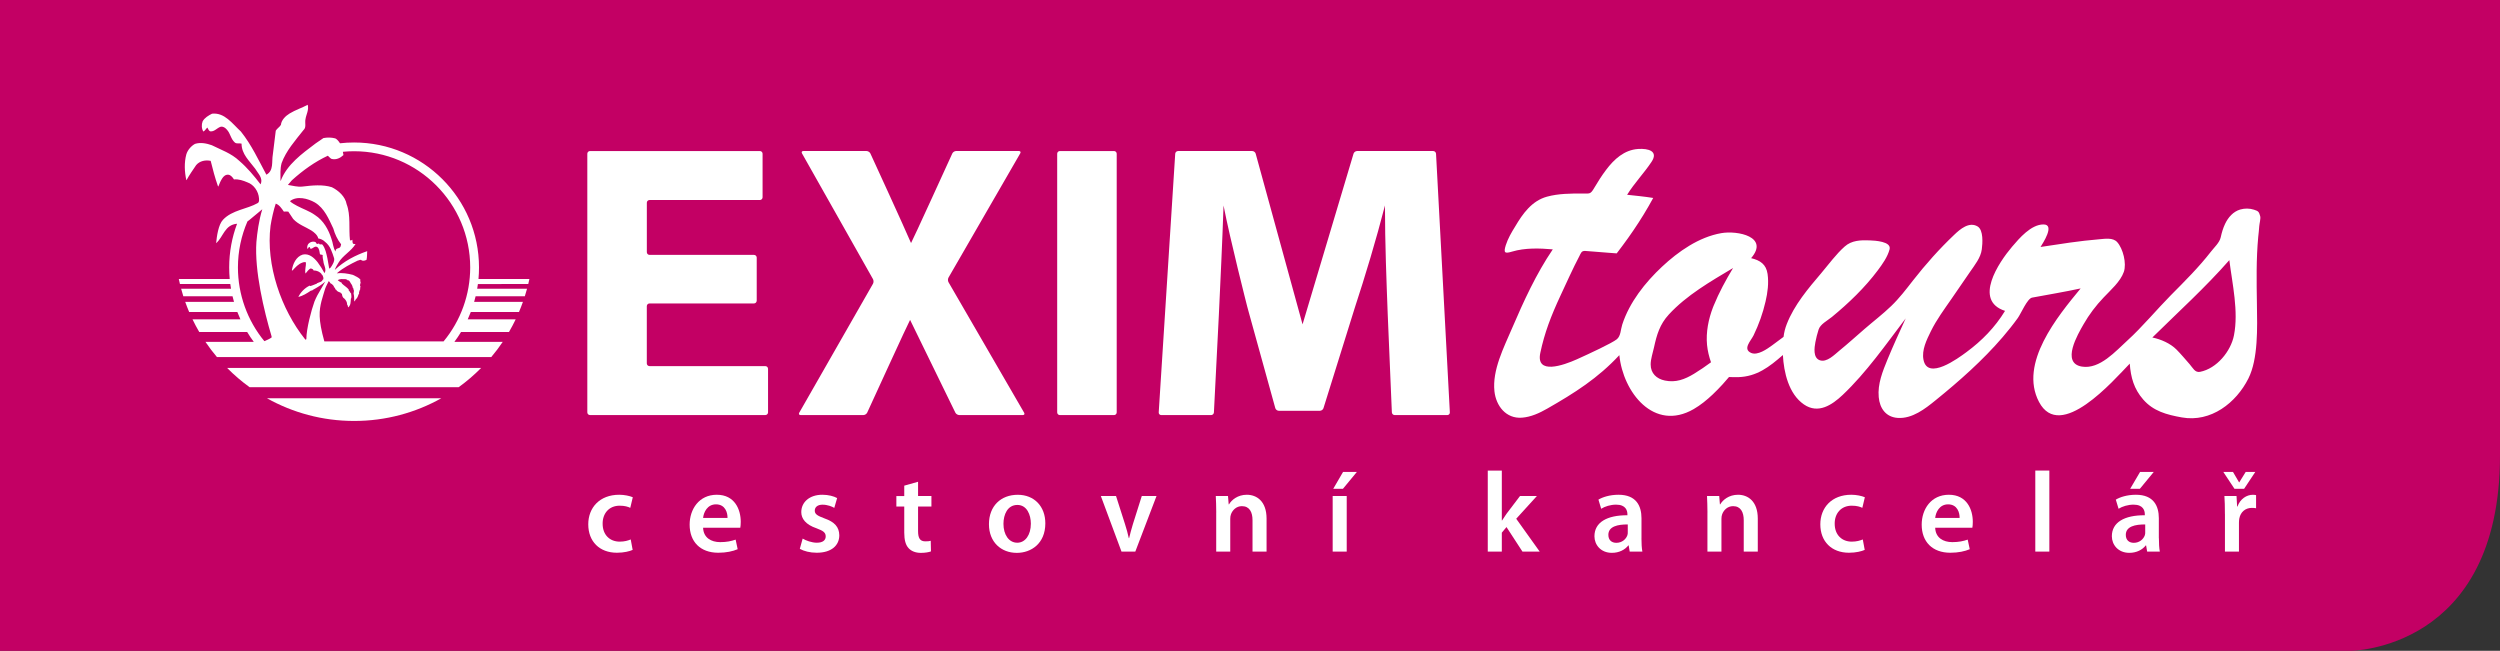
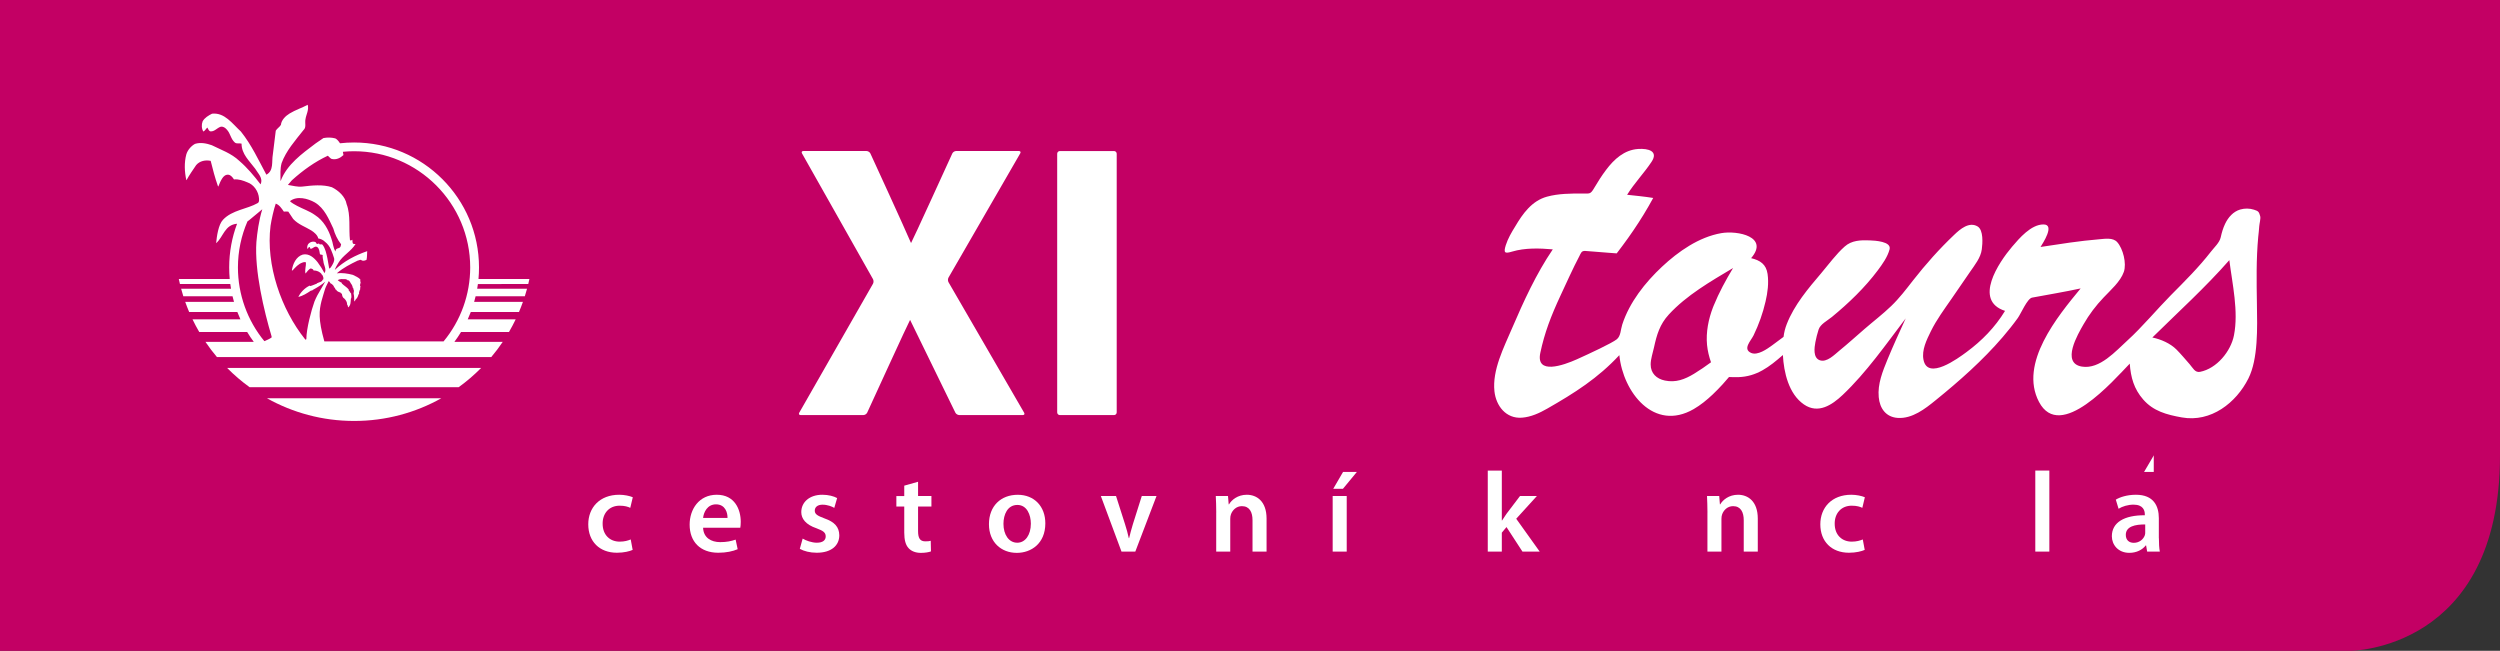
<svg xmlns="http://www.w3.org/2000/svg" version="1.1" id="Vrstva_1" x="0px" y="0px" viewBox="0 0 763.56 198.78" style="enable-background:new 0 0 763.56 198.78;" xml:space="preserve">
  <rect x="0" y="0" width="763.56" height="198.78" fill="#333333" stroke="none" />
  <style type="text/css">
	.st0{fill:#C30064;}
	.st1{fill:#FFFFFF;}
</style>
  <path class="st0" d="M0,0v198.78h717.77c0,0,45.79,0,45.79-59.72V0H0z" />
  <g>
    <path class="st1" d="M664.75,106.77C665.85,107.87,663.59,105.6,664.75,106.77 M688.44,64.05c-1.37-0.44-2.84-0.46-4.22-0.06   c-2.16,0.64-3.67,2.39-4.62,4.37c-0.63,1.31-1.03,2.71-1.34,4.12c-0.35,1.62-2,3.1-3.01,4.41c-3.7,4.76-7.99,9.02-12.22,13.28   c-3.98,4.01-8.98,9.96-13.19,13.75c-3.64,3.29-8.5,8.94-13.97,8.05c-6.48-1.06-1.2-9.96,0.5-12.93c1.69-2.96,3.77-5.71,6.13-8.18   c2.1-2.23,5.13-4.84,6.17-7.82c0.89-2.56-0.23-7.09-2.03-9.09c-1.29-1.45-3.73-1.01-5.48-0.87c-6,0.49-11.98,1.45-17.93,2.35   c0.67-1.1,4.52-6.88,0.9-6.88c-3.81,0-7.38,4.22-9.6,6.82c-4.09,4.81-11.89,16.44-2.14,19.58c-3.09,5.05-7.06,9.11-11.79,12.6   c-2.55,1.89-11.86,8.74-13.12,2.33c-0.59-2.99,0.98-6.1,2.25-8.7c1.74-3.54,4.1-6.71,6.33-9.94c1.88-2.72,3.76-5.46,5.63-8.19   c1.42-2.08,3.28-4.33,3.6-6.9c0.23-1.75,0.57-5.89-1.3-7c-2.58-1.52-5.33,0.85-7.08,2.52c-4.58,4.34-8.74,9.02-12.63,13.99   c-2.11,2.71-4.19,5.45-6.68,7.83c-2.57,2.48-5.45,4.67-8.15,7.01c-2.54,2.19-5.01,4.44-7.61,6.56c-1.53,1.25-3.9,3.75-6.06,2.96   c-2.07-0.76-1.63-3.83-1.32-5.5c0.24-1.3,0.58-2.57,0.97-3.82c0.5-1.68,2.74-2.79,4.09-3.9c5.11-4.21,10.04-8.93,14.01-14.24   c1.41-1.89,2.98-4.08,3.59-6.39c0.65-2.44-4.51-2.69-6.05-2.75c-2.75-0.11-5.54-0.03-7.67,1.89c-2.63,2.33-4.83,5.39-7.1,8.06   c-4.04,4.75-8.29,9.75-10.58,15.62c-0.5,1.27-0.81,2.54-0.98,3.9c-1.17,0.87-2.33,1.75-3.52,2.61c-1.48,1.07-4.41,3.17-6.39,2.29   c-2.65-1.19-0.07-3.68,0.75-5.36c1.6-3.29,2.84-6.77,3.66-10.34c0.64-2.74,1.02-5.6,0.62-8.41c-0.42-2.93-2.23-4.17-5.03-4.83   c5.61-6.54-4.15-8.51-9.11-7.64c-6.84,1.19-13.14,5.61-18.12,10.27c-5.15,4.83-9.93,10.86-12.13,17.66c-0.5,1.53-0.42,3.5-1.68,4.5   c-1.45,1.16-8.22,4.32-12.15,6.09c-4.12,1.85-12.64,4.87-11.19-1.97c1.29-6.1,3.23-11.18,6.19-17.54   c1.48-3.18,3.99-8.72,5.71-11.94c0.54-1.03,0.63-1.71,1.87-1.63c0.75,0.04,1.48,0.11,2.23,0.17c1.64,0.12,3.27,0.28,4.92,0.39   c0.81,0.05,1.6,0.11,2.41,0.18c0.6-0.78,1.2-1.56,1.78-2.36c1.15-1.53,2.24-3.08,3.32-4.66c2.18-3.2,4.21-6.51,6.05-9.91   c-2.65-0.43-5.31-0.68-7.97-0.97c2.21-3.56,5.13-6.56,7.45-10.04c2.2-3.29-0.96-4.16-4.08-3.95c-4.26,0.29-7.34,3.13-9.79,6.38   c-1.34,1.77-2.52,3.64-3.64,5.54c-1.17,1.99-1.36,1.68-3.56,1.68c-3.62,0-7.36,0.01-10.86,0.97c-4.6,1.26-7.39,5.17-9.69,9.08   c-1.13,1.81-2.24,3.71-2.89,5.75c-0.74,2.37-0.31,2.62,1.94,1.94c3.97-1.18,8.35-1.03,12.42-0.68c-5.08,7.48-8.9,15.85-12.46,24.14   c-2.48,5.82-6.06,12.71-5.36,19.22c0.49,4.48,3.56,8.4,8.38,8.05c2.76-0.2,5.37-1.41,7.73-2.76c8.43-4.82,15.48-9.29,22.04-16.34   c1.12,11.32,10.56,23.48,22.7,16.48c2.11-1.22,4.03-2.79,5.8-4.46c1.07-1.01,2.09-2.07,3.08-3.15c0.65-0.72,1.29-1.45,1.91-2.19   c0.93,0.04,1.86,0.06,2.79,0.04c5.71-0.17,9.51-3.13,13.67-6.76c0.27,5.28,1.78,11.91,6.43,15.1c4.34,2.98,8.55,0.19,11.84-2.92   c7.25-6.87,13.22-15.44,19.24-23.37c-1.9,4.14-3.8,8.29-5.54,12.5c-1.49,3.65-3.08,7.53-2.7,11.55c0.31,3.45,2.21,6.12,5.84,6.35   c4.4,0.28,8.31-2.77,11.53-5.39c7.29-5.9,14.38-12.18,20.5-19.3c1.61-1.88,3.17-3.82,4.62-5.84c0.95-1.33,2.89-5.94,4.34-6.21   c4.96-0.92,9.91-1.75,14.84-2.81c-7,8.48-18.92,22.88-12.72,34.66c6.48,12.3,22.76-6.57,27.72-11.69   c0.31,4.22,1.28,7.73,4.12,10.97c3.08,3.52,7.08,4.62,11.79,5.46c8.9,1.59,16.6-4.47,20.33-11.9c2.99-5.98,2.72-15.35,2.6-22.76   c-0.11-6.79-0.23-13.71,0.4-20.48c0.11-1.08,0.25-2.17,0.31-3.25c0.05-0.77,0.5-2.39,0.29-3.08   C689.94,64.73,689.83,64.49,688.44,64.05 M523.39,93.37c0.3-0.75,0.52-1.3-0.09,0.22c-0.62,1.55-0.4,1.02-0.11,0.27   c-1.39,3.62-2.19,7.61-1.82,11.5c0.18,1.81,0.61,3.58,1.21,5.29c-1.68,1.24-3.41,2.43-5.2,3.52c-2.82,1.7-5.55,2.75-8.87,2.06   c-2.57-0.53-4.36-2.21-4.36-4.92c0-1.69,0.67-3.56,1.02-5.2c0.84-3.88,1.77-7.05,4.52-10.04c5.43-5.91,12.79-10.13,19.63-14.21   C527.1,85.54,525.02,89.36,523.39,93.37 M682.31,102.4c-0.95,4.89-5.26,10.18-10.37,11.17c-1.55,0.31-2.21-1.24-3.17-2.33   c-1.32-1.5-2.61-3.06-4.02-4.48c-1.88-1.89-4.79-3.15-7.37-3.68c7.9-7.78,16.19-15.29,23.51-23.63   C681.81,86.77,683.74,95.08,682.31,102.4" />
    <g>
      <path class="st1" d="M193.23,167.95c-0.9,0.42-2.68,0.87-4.81,0.87c-5.3,0-8.75-3.42-8.75-8.68c0-5.09,3.49-9.03,9.45-9.03    c1.57,0,3.17,0.34,4.15,0.76l-0.77,3.24c-0.69-0.35-1.71-0.66-3.24-0.66c-3.28,0-5.23,2.41-5.2,5.51c0,3.48,2.27,5.47,5.2,5.47    c1.46,0,2.55-0.32,3.38-0.67L193.23,167.95z" />
      <path class="st1" d="M214.74,161.18c0.11,3.07,2.48,4.4,5.23,4.4c1.99,0,3.38-0.31,4.71-0.77l0.62,2.93    c-1.46,0.63-3.48,1.08-5.92,1.08c-5.51,0-8.75-3.38-8.75-8.58c0-4.7,2.86-9.13,8.29-9.13c5.51,0,7.32,4.53,7.32,8.26    c0,0.8-0.07,1.43-0.14,1.81H214.74z M222.2,158.19c0.04-1.57-0.66-4.15-3.52-4.15c-2.65,0-3.76,2.41-3.94,4.15H222.2z" />
      <path class="st1" d="M245.15,164.5c0.94,0.59,2.79,1.26,4.32,1.26c1.89,0,2.72-0.81,2.72-1.92c0-1.15-0.7-1.71-2.79-2.48    c-3.31-1.12-4.67-2.93-4.67-4.95c0-3,2.48-5.3,6.42-5.3c1.88,0,3.52,0.45,4.53,1.01l-0.87,3c-0.7-0.42-2.09-0.98-3.59-0.98    c-1.54,0-2.37,0.77-2.37,1.82c0,1.08,0.8,1.56,2.96,2.37c3.1,1.08,4.5,2.65,4.53,5.16c0,3.1-2.4,5.33-6.9,5.33    c-2.06,0-3.91-0.49-5.16-1.19L245.15,164.5z" />
      <path class="st1" d="M280.4,147.14v4.36h4.08v3.21h-4.08v7.5c0,2.09,0.56,3.13,2.2,3.13c0.77,0,1.19-0.03,1.67-0.17l0.07,3.24    c-0.62,0.24-1.78,0.45-3.1,0.45c-1.6,0-2.89-0.53-3.7-1.4c-0.94-0.97-1.36-2.54-1.36-4.77v-7.98h-2.41v-3.21h2.41v-3.17    L280.4,147.14z" />
      <path class="st1" d="M319.27,159.83c0,6.24-4.39,9.03-8.71,9.03c-4.78,0-8.51-3.28-8.51-8.75c0-5.58,3.66-8.99,8.78-8.99    C315.89,151.11,319.27,154.67,319.27,159.83z M306.48,160c0,3.28,1.64,5.76,4.22,5.76c2.44,0,4.15-2.37,4.15-5.83    c0-2.65-1.19-5.71-4.11-5.71C307.7,154.22,306.48,157.18,306.48,160z" />
      <path class="st1" d="M340.86,151.49l2.75,8.61c0.49,1.5,0.84,2.86,1.15,4.25h0.1c0.32-1.39,0.7-2.72,1.15-4.25l2.72-8.61h4.5    l-6.48,16.98h-4.22l-6.31-16.98H340.86z" />
      <path class="st1" d="M371.47,156.55c0-1.95-0.07-3.59-0.14-5.06h3.73l0.21,2.55h0.1c0.77-1.32,2.62-2.93,5.44-2.93    c2.96,0,6.03,1.92,6.03,7.28v10.08h-4.29v-9.59c0-2.43-0.9-4.29-3.24-4.29c-1.71,0-2.89,1.22-3.35,2.51    c-0.14,0.35-0.21,0.87-0.21,1.36v10.01h-4.29V156.55z" />
      <path class="st1" d="M407.03,168.47v-16.98h4.29v16.98H407.03z M414.42,144.14l-4.26,5.16h-2.96l3-5.16H414.42z" />
      <path class="st1" d="M458.7,158.96h0.07c0.42-0.67,0.91-1.4,1.32-1.99l4.15-5.47h5.16l-6.31,6.94l7.18,10.04h-5.27l-4.88-7.5    l-1.43,1.71v5.79h-4.29v-24.75h4.29V158.96z" />
-       <path class="st1" d="M501.34,164.39c0,1.54,0.07,3.03,0.28,4.08h-3.87l-0.32-1.89h-0.1c-1.02,1.32-2.79,2.27-5.02,2.27    c-3.42,0-5.33-2.48-5.33-5.06c0-4.25,3.8-6.45,10.07-6.42v-0.28c0-1.11-0.45-2.96-3.45-2.96c-1.68,0-3.42,0.53-4.56,1.26    l-0.84-2.79c1.25-0.76,3.45-1.49,6.14-1.49c5.44,0,7.01,3.44,7.01,7.18V164.39z M497.16,160.18c-3.04-0.03-5.93,0.59-5.93,3.17    c0,1.68,1.08,2.44,2.44,2.44c1.74,0,2.96-1.12,3.38-2.34c0.11-0.31,0.11-0.62,0.11-0.93V160.18z" />
      <path class="st1" d="M521.5,156.55c0-1.95-0.08-3.59-0.14-5.06h3.73l0.21,2.55h0.1c0.77-1.32,2.62-2.93,5.44-2.93    c2.96,0,6.03,1.92,6.03,7.28v10.08h-4.29v-9.59c0-2.43-0.91-4.29-3.25-4.29c-1.71,0-2.89,1.22-3.35,2.51    c-0.14,0.35-0.21,0.87-0.21,1.36v10.01h-4.28V156.55z" />
      <path class="st1" d="M569.53,167.95c-0.91,0.42-2.69,0.87-4.81,0.87c-5.3,0-8.75-3.42-8.75-8.68c0-5.09,3.48-9.03,9.45-9.03    c1.57,0,3.17,0.34,4.15,0.76l-0.77,3.24c-0.69-0.35-1.7-0.66-3.24-0.66c-3.28,0-5.23,2.41-5.2,5.51c0,3.48,2.27,5.47,5.2,5.47    c1.46,0,2.55-0.32,3.38-0.67L569.53,167.95z" />
-       <path class="st1" d="M591.05,161.18c0.11,3.07,2.47,4.4,5.23,4.4c1.98,0,3.38-0.31,4.7-0.77l0.63,2.93    c-1.46,0.63-3.49,1.08-5.93,1.08c-5.51,0-8.75-3.38-8.75-8.58c0-4.7,2.86-9.13,8.3-9.13c5.5,0,7.31,4.53,7.31,8.26    c0,0.8-0.06,1.43-0.14,1.81H591.05z M598.51,158.19c0.04-1.57-0.66-4.15-3.52-4.15c-2.65,0-3.76,2.41-3.94,4.15H598.51z" />
      <path class="st1" d="M621.63,143.72h4.29v24.75h-4.29V143.72z" />
-       <path class="st1" d="M659.38,164.39c0,1.54,0.07,3.03,0.28,4.08h-3.87l-0.32-1.89h-0.1c-1.02,1.32-2.79,2.27-5.02,2.27    c-3.42,0-5.34-2.48-5.34-5.06c0-4.25,3.8-6.45,10.07-6.42v-0.28c0-1.11-0.45-2.96-3.45-2.96c-1.68,0-3.42,0.53-4.57,1.26    l-0.84-2.79c1.25-0.76,3.45-1.49,6.13-1.49c5.44,0,7.01,3.44,7.01,7.18V164.39z M655.2,160.18c-3.04-0.03-5.93,0.59-5.93,3.17    c0,1.68,1.08,2.44,2.44,2.44c1.75,0,2.96-1.12,3.38-2.34c0.11-0.31,0.11-0.62,0.11-0.93V160.18z M657.81,144.14l-4.25,5.16h-2.96    l3.03-5.16H657.81z" />
-       <path class="st1" d="M682.47,149.3l-3.42-5.16h2.96l1.85,3.17h0.07l1.96-3.17h2.93l-3.42,5.16H682.47z M679.54,156.97    c0-2.3-0.04-3.97-0.15-5.47h3.7l0.18,3.21h0.11c0.83-2.37,2.83-3.59,4.67-3.59c0.42,0,0.67,0.03,1.01,0.1v4.01    c-0.38-0.07-0.76-0.11-1.29-0.11c-2.02,0-3.46,1.29-3.83,3.25c-0.07,0.38-0.11,0.83-0.11,1.29v8.82h-4.28V156.97z" />
+       <path class="st1" d="M659.38,164.39c0,1.54,0.07,3.03,0.28,4.08h-3.87l-0.32-1.89h-0.1c-1.02,1.32-2.79,2.27-5.02,2.27    c-3.42,0-5.34-2.48-5.34-5.06c0-4.25,3.8-6.45,10.07-6.42v-0.28c0-1.11-0.45-2.96-3.45-2.96c-1.68,0-3.42,0.53-4.57,1.26    l-0.84-2.79c1.25-0.76,3.45-1.49,6.13-1.49c5.44,0,7.01,3.44,7.01,7.18V164.39z M655.2,160.18c-3.04-0.03-5.93,0.59-5.93,3.17    c0,1.68,1.08,2.44,2.44,2.44c1.75,0,2.96-1.12,3.38-2.34c0.11-0.31,0.11-0.62,0.11-0.93V160.18z M657.81,144.14h-2.96    l3.03-5.16H657.81z" />
    </g>
    <g>
      <g>
-         <path class="st1" d="M231.11,91.85c0,0.45-0.37,0.83-0.83,0.83h-31.9c-0.45,0-0.83,0.37-0.83,0.82V111     c0,0.45,0.37,0.82,0.83,0.82h35.37c0.45,0,0.83,0.37,0.83,0.82v13.31c0,0.45-0.37,0.82-0.83,0.82H180.2     c-0.45,0-0.82-0.37-0.82-0.82V46.95c0-0.45,0.37-0.82,0.82-0.82h51.89c0.45,0,0.82,0.37,0.82,0.82v13.31     c0,0.45-0.37,0.83-0.82,0.83h-33.7c-0.45,0-0.83,0.37-0.83,0.82v15.11c0,0.45,0.37,0.83,0.83,0.83h31.9     c0.45,0,0.83,0.37,0.83,0.82V91.85z" />
-       </g>
+         </g>
      <g>
        <path class="st1" d="M292.98,126.77c-0.45,0-0.99-0.33-1.19-0.73c-11.68-23.93-11.63-23.83-13.83-28.34l0,0     c-0.13,0-13.1,28.33-13.1,28.33c-0.19,0.41-0.71,0.74-1.16,0.74h-19.18c-0.45,0-0.64-0.32-0.42-0.71l22.52-39.38     c0.23-0.39,0.23-1.04,0.01-1.43l-21.69-38.41c-0.22-0.39-0.03-0.72,0.42-0.72h19.29c0.45,0,0.98,0.33,1.18,0.74     c0,0,10.5,22.83,12.42,27.38l0,0c0.13,0,12.61-27.38,12.61-27.38c0.19-0.41,0.72-0.74,1.17-0.74h19.17     c0.45,0,0.64,0.32,0.41,0.71l-21.91,37.94c-0.23,0.39-0.23,1.03,0,1.43l23.1,39.86c0.23,0.39,0.04,0.71-0.41,0.71H292.98z" />
      </g>
      <g>
        <path class="st1" d="M340.25,46.13c0.45,0,0.82,0.37,0.82,0.82v79.01c0,0.45-0.37,0.82-0.82,0.82h-16.54     c-0.45,0-0.82-0.37-0.82-0.82V46.95c0-0.45,0.37-0.82,0.82-0.82H340.25z" />
      </g>
      <g>
-         <path class="st1" d="M423.84,95.9c-0.36-9.69-0.84-21.42-0.84-33.15c-2.63,10.29-6.1,21.78-9.21,31.24l-9.57,30.68     c-0.13,0.43-0.62,0.79-1.07,0.79h-12.59c-0.45,0-0.92-0.36-1.05-0.79l-8.17-29.53c-0.13-0.44-0.32-1.15-0.43-1.59     c0,0-5.18-20.26-7.21-30.79c-0.36,10.89-0.96,23.33-1.43,33.39l-1.51,29.81c-0.02,0.45-0.41,0.82-0.87,0.82h-15.22     c-0.45,0-0.8-0.37-0.77-0.82l5.04-79.01c0.03-0.45,0.42-0.82,0.88-0.82h22.64c0.45,0,0.93,0.35,1.05,0.79l14.32,52.15     l15.58-52.16c0.14-0.43,0.62-0.78,1.08-0.78h23.24c0.45,0,0.84,0.37,0.87,0.82l4.22,79.01c0.02,0.45-0.33,0.82-0.78,0.82h-16.07     c-0.45,0-0.83-0.37-0.86-0.82L423.84,95.9z" />
-       </g>
+         </g>
    </g>
    <g>
      <path class="st1" d="M161.34,86.75c0.13-0.51,0.24-1.02,0.35-1.53h-15.55c0.11-1.17,0.16-2.35,0.16-3.54    c0-21.04-17.11-38.16-38.15-38.16c-1.45,0-2.89,0.08-4.3,0.24c-0.46-0.73-1.13-1.43-1.49-1.5c-1.12-0.3-2.37-0.32-3.58-0.09    l-2.39,1.64c-4.16,3.14-8.74,6.42-10.65,11.4h-0.07c0-1.85-0.14-3.62,0.34-5.39c1.36-3.75,4.16-6.9,6.69-10.1    c0.95-0.82,0.34-2.18,0.61-3.35c0.21-1.43,1.09-2.73,0.68-4.37c-1.77,0.96-3.75,1.57-5.53,2.66c-1.23,0.75-2.52,1.98-2.66,3.48    c-0.41,0.68-1.16,1.09-1.57,1.77l-0.89,7.23c-0.41,2.19,0.34,4.99-1.98,6.21c-2.39-4.44-4.51-9.08-7.78-13.17    c-2.66-2.46-4.98-5.87-8.81-5.46c-1.09,0.55-2.25,1.23-2.87,2.32c-0.4,1.02-0.34,2.25,0.21,3.14c0.55-0.27,0.82-0.89,1.23-1.23    c0.27,0.41,0.34,0.89,0.82,1.16c1.36,0.2,2.11-1.09,3.34-1.43c0.68-0.07,1.3,0.34,1.77,0.89c1.16,1.23,1.16,2.8,2.46,3.96    c0.55,0.48,1.43,0.14,2.05,0.34c0,3.21,2.39,5.26,4.16,7.65c0.82,1.43,2.53,2.87,1.64,4.78c-1.98-2.59-4.03-5.05-6.49-7.17    c-2.46-2.32-5.53-3.34-8.4-4.78c-1.57-0.55-3.41-0.95-5.12-0.41c-1.16,0.62-2.25,1.85-2.66,3.21c-0.68,2.53-0.55,5.33,0,7.85h0.07    c0.82-1.5,1.91-3.07,2.93-4.57c1.09-1.3,2.87-1.64,4.44-1.3c0.62,2.53,1.3,5.12,2.19,7.65l0.14,0.21    c0.34-0.89,0.68-1.71,1.16-2.46c0.41-0.68,1.09-1.29,1.98-1.16c0.75,0.14,1.3,0.89,1.64,1.43c1.43-0.14,2.8,0.34,4.1,0.89    c1.98,0.68,3.41,2.8,3.55,4.91c0,0.48,0.14,1.09-0.41,1.43c-3.2,1.84-7.79,2.09-10.59,5.09c-1.43,1.5-1.9,5.11-2.1,7.16    c2.24-1.96,2.57-5.61,6.4-5.95C70.85,72.49,70,76.98,70,81.68c0,1.19,0.06,2.36,0.16,3.54H54.61c0.11,0.51,0.22,1.02,0.35,1.53    h15.38c0.07,0.48,0.14,0.95,0.22,1.43H55.32c0.21,0.78,0.44,1.54,0.67,2.31h15.03c0.14,0.58,0.29,1.15,0.45,1.71h-14.9    c0.37,1.04,0.77,2.07,1.2,3.09h14.72c0.29,0.76,0.61,1.51,0.94,2.25H58.8c0.63,1.32,1.32,2.6,2.05,3.86h14.64    c0.62,1.04,1.3,2.05,2.02,3.02H62.75c1.09,1.61,2.26,3.16,3.51,4.64h83.78c1.25-1.48,2.42-3.03,3.5-4.64h-14.76    c0.73-0.98,1.4-1.99,2.03-3.02h14.64c0.73-1.26,1.42-2.54,2.05-3.86h-14.65c0.34-0.74,0.65-1.49,0.94-2.25h14.72    c0.43-1.01,0.83-2.04,1.2-3.09h-14.9c0.16-0.57,0.32-1.14,0.45-1.71h15.03c0.24-0.76,0.47-1.53,0.68-2.31h-15.23    c0.08-0.47,0.15-0.95,0.22-1.43H161.34z M87.98,56.43l1.16-1.36c3.41-3.07,7.03-5.66,10.99-7.51c0.34,0.27,0.68,0.75,1.09,0.96    c1.43,0.41,2.73-0.27,3.68-1.16c-0.06-0.35-0.11-0.68-0.18-1c1.12-0.11,2.26-0.17,3.41-0.17c19.56,0,35.48,15.92,35.48,35.49    c0,8.25-2.88,16.25-8.13,22.59H99.06c-1.92-6.88-1.58-9.42-0.87-12.32c0.44-1.41,0.73-2.68,1.11-3.75    c0.29-0.81,0.77-1.66,1.12-2.36c0.2,0.21,0.38,0.47,0.53,0.7c0.41,0.13,0.82,0.61,1.09,0.95c0,0.07-0.14,0.14-0.21,0.14    c0.41,0.07,0.55,0.48,0.68,0.82l0.2,0.07c0.21,0.55,0.89,0.68,1.37,0.89c-0.07,0.28,0.27,0.21,0.34,0.28    c0.07,0.61,0.21,1.23,0.75,1.5c0.41,0.41,0.89,1.09,0.82,1.77c0.28,0.28,0.21,0.62,0.35,0.89h0.07c0.75-0.75,0.68-1.57,0.75-2.59    c0.34-0.48,0.07-1.16,0.07-1.64c-0.34-0.21-0.34-0.62-0.68-0.89c0,0-0.2-0.2,0-0.27c-0.68-0.82-1.43-1.16-2.18-1.91l0.07-0.14    c-0.41-0.21-0.89-0.48-1.29-0.82c0.61-0.48,1.5-0.34,2.18-0.34c0.34,0,0.61,0.14,0.82,0.27l-0.07,0.07l0.48,0.07    c0.27,0.27,0.41,0.55,0.55,0.82c0.2,0.27,0.48,0.68,0.61,1.09c-0.07,0.07-0.14,0.07-0.21,0.07c0.41,0.14,0.41,0.48,0.48,0.82    c0.2,0.27,0.07,0.75,0,1.16c0.2,0.82,0.2,1.64,0.2,2.45c0.41-0.2,0.41-0.95,0.89-0.95l-0.07-0.07c0.34-0.41,0.34-0.96,0.68-1.43    c-0.14-0.34,0.14-0.68,0.21-1.09c0.27-0.07-0.07-0.75,0.27-0.96c-0.34-0.14-0.14-0.61-0.14-0.96c0-0.2,0.21-0.13,0.34-0.13    l-0.27-0.14c0.07-0.27-0.2-0.61,0-0.89c-0.61-0.82-1.5-1.02-2.32-1.5c-1.57-0.41-3.28-0.68-4.92-0.48c1.98-1.7,4.16-2.8,6.42-3.89    c0.41,0,0.82-0.47,1.16-0.07c0.48,0.27,1.02,0.07,1.5-0.14c0.21-0.82,0.14-1.78,0.21-2.66c-3.55,1.23-7.03,3-9.9,5.73    c0.27-0.82,0.75-1.57,1.16-2.25c1.3-2.19,3.89-3.48,5.19-5.67h-0.55c-0.55-0.2-0.34-0.89-0.41-1.3c-0.27,0.13-0.54,0.34-0.75,0.13    c-0.41-3.48,0.27-7.64-1.02-10.99c-0.41-2.32-2.46-4.16-4.51-5.18c-2.73-0.89-6.08-0.55-8.88-0.21c-1.64,0.21-3-0.27-4.51-0.48    V56.43z M101.24,72.97c-0.89-2.8-2.39-5.6-5.05-7.3c-1.71-1.23-3.68-1.84-5.46-2.8c-0.68-0.41-1.5-0.75-2.18-1.43    c2.18-1.71,5.46-0.82,7.64,0.41c2.94,1.78,4.23,5.05,5.6,7.92c0.48,1.71,1.23,3.35,2.39,4.85c-0.07,0.41-0.14,0.89-0.55,1.09    c-0.41,0.14-0.95,0.21-1.09,0.68l-0.07,0.41C101.72,75.7,101.72,74.2,101.24,72.97z M86.69,64.63c0.48,0,0.95-0.07,1.36,0    l1.5,2.25c1.57,1.71,3.75,2.39,5.6,3.55c0.82,0.54,1.84,1.37,2.05,2.39c0.82,0.14,1.5,0.48,2.05,1.02c1.7,1.3,2.18,3.21,2.8,5.05    c0.14,0.89-0.27,1.5-0.68,2.25c-0.21,0.34-0.48,0.82-0.82,0.89L100,78.9c-0.34-1.5-0.61-3-1.5-4.16c-0.41-0.34-0.89,0.2-1.03-0.34    c-0.27-0.07-0.48,0.14-0.68,0.14c-0.21-0.27-0.34-0.68-0.68-0.68c-0.82-0.2-1.5,0.14-1.98,0.68c-0.27,0.41-0.41,1.09-0.21,1.5    c0.28-0.14,0.21-0.54,0.55-0.61c0.27,0.07,0.21,0.34,0.34,0.55c0.75,0.06,1.23-0.96,2.05-0.55c0.68,0.48,0.68,1.3,0.82,1.98    c0,0.55,0.61,0.27,0.88,0.48c-0.06,0.61,0.07,1.3,0.21,1.91c0.07,1.16,1.09,2.46,0.34,3.62c-0.61-1.16-1.3-2.25-2.12-3.35    c-1.09-1.36-2.59-2.73-4.5-2.32c-2.05,0.61-3.07,2.87-3.35,4.85h0.21c0.89-0.96,1.78-1.98,3-2.39c0.28-0.14,0.75-0.21,1.09-0.07    c0.07,1.16-0.41,2.25-0.14,3.41c0.48-0.48,0.89-1.29,1.64-1.57c0.34,0.14,0.75,0.21,0.82,0.62c1.02,0,1.91,0.4,2.53,1.16    l-0.13,0.07l0.27,0.13c0.21,0.41,0.55,1.02,0.21,1.5l-0.55,0.07c0.14,0,0.34-0.07,0.41,0.07c-0.27,0.48-0.82,0.55-1.3,0.75    c-0.07,0.21-0.48,0-0.41,0.27c-0.68,0.21-1.37,0.62-2.05,0.75l-0.14-0.14c-1.5,0.68-2.87,2.12-3.48,3.48    c1.36-0.34,2.59-1.09,3.89-1.98h0.27c0.14,0,0.27-0.27,0.41-0.27c1.26-0.69,2.57-1.48,3.65-2.45l-2.4,4.16    c-0.34,0.61-0.62,1.3-0.89,1.91c-0.95,2.6-2.48,8.36-2.48,11.44l-0.14,0.27l-0.27-0.2c-7.23-9.01-12.03-22.63-10.53-34.64    c0.27-1.81,0.98-5.03,1.59-6.76C85.3,62.55,86.07,63.71,86.69,64.63z M80.11,63.91c-1.08,3.5-1.56,7.28-1.8,10    c-0.61,8.74,2.32,21.05,4.64,28.83v0.34c-0.77,0.53-1.35,0.73-2.21,1.12c-5.21-6.33-8.07-14.3-8.07-22.52    c0-4.99,1.04-9.75,2.91-14.06c0.73-0.48,1.34-1.11,2.04-1.64C78.8,65.07,79.36,64.48,80.11,63.91z" />
      <path class="st1" d="M108.16,128.57c9.67,0,18.76-2.52,26.64-6.94H81.52C89.4,126.04,98.48,128.57,108.16,128.57z" />
      <path class="st1" d="M76.25,118.27h63.82c2.46-1.77,4.76-3.75,6.89-5.9h-77.6C71.48,114.52,73.79,116.5,76.25,118.27z" />
    </g>
  </g>
</svg>